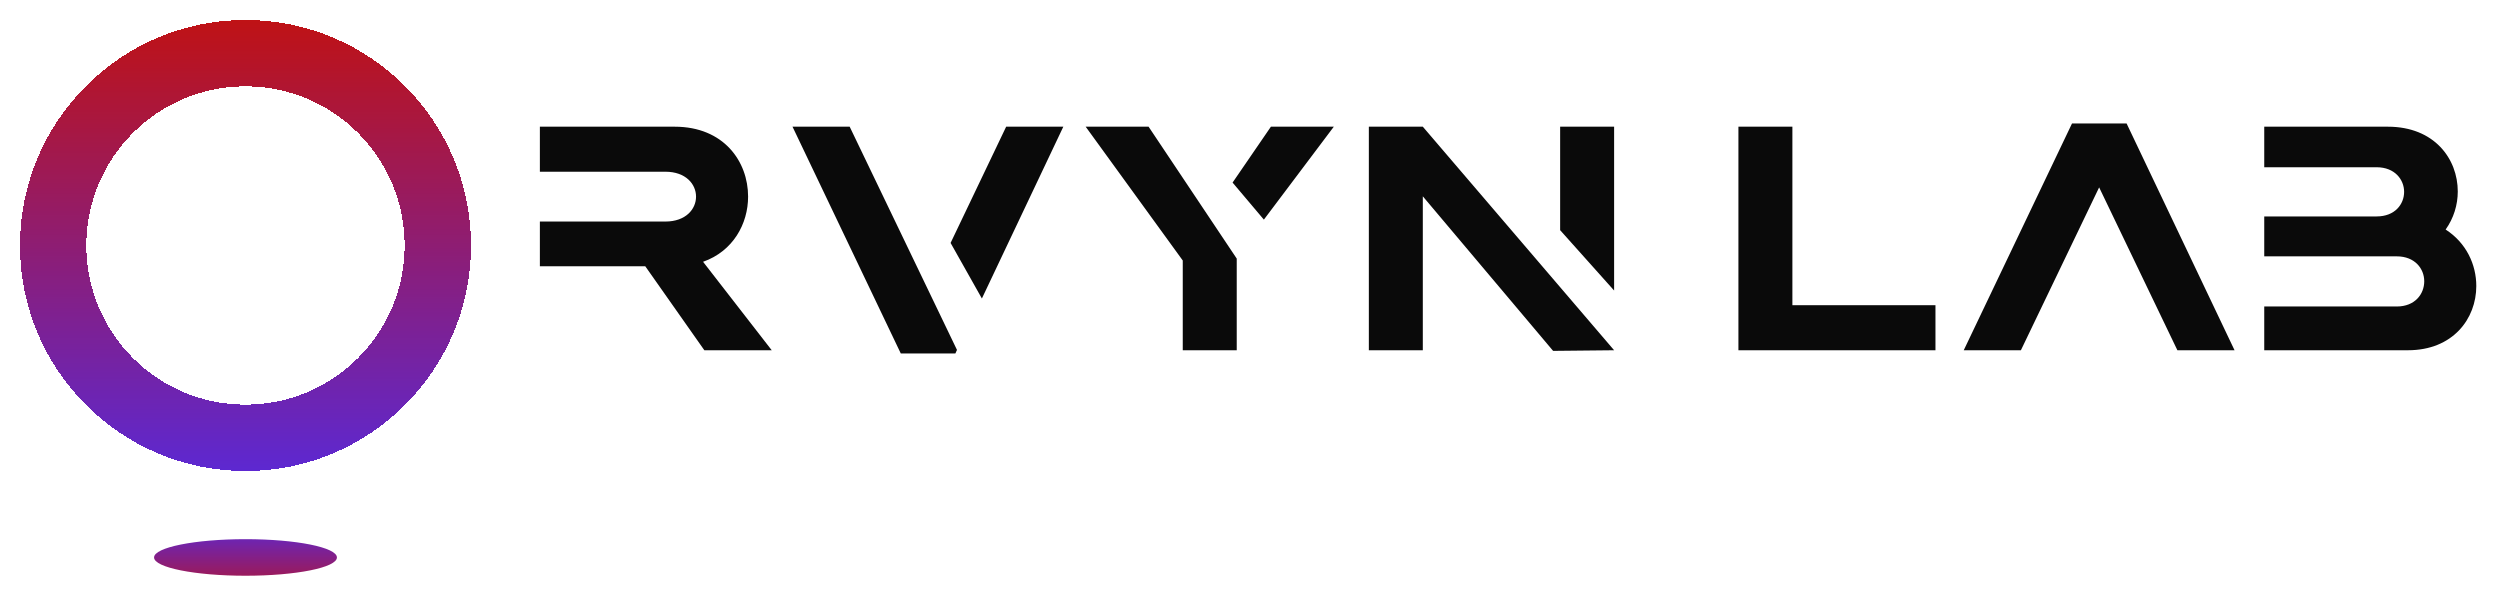
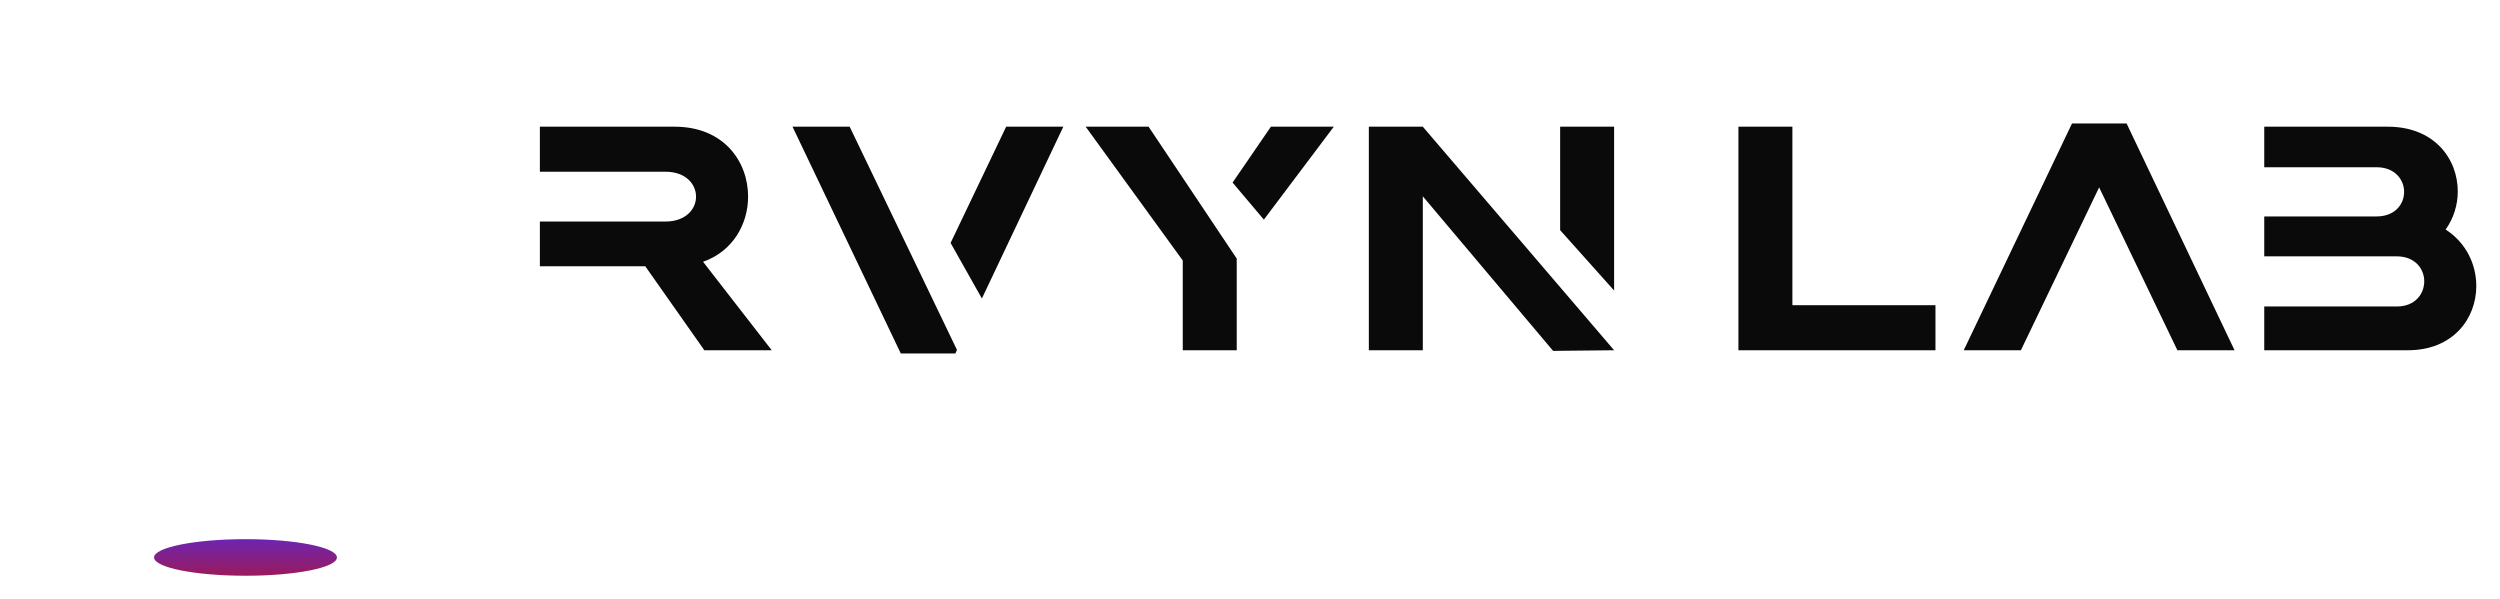
<svg xmlns="http://www.w3.org/2000/svg" width="501" height="120" viewBox="0 0 501 120" fill="none">
  <path d="M129.311 53.357H108.191V44.397H133.343C137.439 44.397 139.487 41.901 139.487 39.405C139.487 36.909 137.439 34.413 133.343 34.413H108.191V25.389H135.199C145.055 25.389 149.919 32.365 149.919 39.405C149.919 44.845 146.911 50.349 140.895 52.461L154.655 70.189H141.151L129.311 53.357ZM213.091 25.389L196.771 59.821L190.499 48.685L201.635 25.389H213.091ZM191.459 70.829H180.515L158.819 25.389H170.275L191.779 70.125L191.459 70.829ZM217.569 25.389H230.177L247.841 51.821V70.189H237.025V52.205L217.569 25.389ZM247.009 36.589L254.689 25.389H267.297L253.281 44.013L247.009 36.589ZM274.316 70.189V25.389H285.132L323.468 70.189L311.244 70.317L285.132 39.341V70.189H274.316ZM312.652 46.125V25.389H323.468V58.221L312.652 46.125ZM359.195 61.165H387.867V70.189H348.379V25.389H359.195V61.165ZM393.532 70.189L415.228 24.749H426.172L447.804 70.189H436.348L420.668 37.549L404.988 70.189H393.532ZM482.554 70.189H453.754V61.421H480.314C483.962 61.421 485.818 58.925 485.818 56.365C485.818 53.869 483.962 51.373 480.314 51.373H453.754V43.373H476.282C479.93 43.373 481.786 40.941 481.786 38.445C481.786 36.013 479.93 33.517 476.282 33.517H453.754V25.389H478.522C487.866 25.389 492.538 31.853 492.538 38.381C492.538 41.069 491.706 43.757 490.106 45.997C494.266 48.685 496.25 53.037 496.25 57.325C496.25 63.853 491.578 70.189 482.554 70.189Z" fill="#0A0A0A" />
  <g filter="url(#filter0_f_634_38)">
    <ellipse cx="49.196" cy="111.714" rx="18.323" ry="3.665" fill="url(#paint0_linear_634_38)" />
  </g>
  <g filter="url(#filter1_dn_634_38)">
-     <path d="M49.195 9.65C70.483 9.65 87.741 26.907 87.741 48.195C87.741 69.483 70.484 86.741 49.195 86.741C27.907 86.741 10.65 69.483 10.65 48.195C10.65 26.907 27.907 9.651 49.195 9.65Z" stroke="url(#paint1_linear_634_38)" stroke-width="13.3" shape-rendering="crispEdges" />
-   </g>
+     </g>
  <defs>
    <filter id="filter0_f_634_38" x="26.873" y="104.049" width="44.645" height="15.329" filterUnits="userSpaceOnUse" color-interpolation-filters="sRGB">
      <feFlood flood-opacity="0" result="BackgroundImageFix" />
      <feBlend mode="normal" in="SourceGraphic" in2="BackgroundImageFix" result="shape" />
      <feGaussianBlur stdDeviation="2" result="effect1_foregroundBlur_634_38" />
    </filter>
    <filter id="filter1_dn_634_38" x="0" y="0" width="98.391" height="98.391" filterUnits="userSpaceOnUse" color-interpolation-filters="sRGB">
      <feFlood flood-opacity="0" result="BackgroundImageFix" />
      <feColorMatrix in="SourceAlpha" type="matrix" values="0 0 0 0 0 0 0 0 0 0 0 0 0 0 0 0 0 0 127 0" result="hardAlpha" />
      <feMorphology radius="2" operator="erode" in="SourceAlpha" result="effect1_dropShadow_634_38" />
      <feOffset dy="1" />
      <feGaussianBlur stdDeviation="3" />
      <feComposite in2="hardAlpha" operator="out" />
      <feColorMatrix type="matrix" values="0 0 0 0 0.536 0 0 0 0 0.379 0 0 0 0 0.881 0 0 0 1 0" />
      <feBlend mode="normal" in2="BackgroundImageFix" result="effect1_dropShadow_634_38" />
      <feBlend mode="normal" in="SourceGraphic" in2="BackgroundImageFix" result="shape" />
      <feTurbulence type="fractalNoise" baseFrequency="2 2" stitchTiles="stitch" numOctaves="3" result="noise" seed="9212" />
      <feColorMatrix in="noise" type="luminanceToAlpha" result="alphaNoise" />
      <feComponentTransfer in="alphaNoise" result="coloredNoise1">
        <feFuncA type="discrete" tableValues="0 0 0 0 0 0 0 0 0 0 0 0 0 0 0 0 0 0 0 0 1 1 1 1 1 1 1 1 1 1 0 0 0 0 0 0 0 0 0 0 0 0 0 0 0 0 0 0 0 0 0 0 0 0 0 0 0 0 0 0 0 0 0 0 0 0 0 0 0 0 0 0 0 0 0 0 0 0 0 0 0 0 0 0 0 0 0 0 0 0 0 0 0 0 0 0 0 0 0 0 " />
      </feComponentTransfer>
      <feComposite operator="in" in2="shape" in="coloredNoise1" result="noise1Clipped" />
      <feFlood flood-color="#9165F2" result="color1Flood" />
      <feComposite operator="in" in2="noise1Clipped" in="color1Flood" result="color1" />
      <feMerge result="effect2_noise_634_38">
        <feMergeNode in="shape" />
        <feMergeNode in="color1" />
      </feMerge>
      <feBlend mode="normal" in="effect2_noise_634_38" in2="effect1_dropShadow_634_38" result="effect2_noise_634_38" />
    </filter>
    <linearGradient id="paint0_linear_634_38" x1="50.417" y1="121.486" x2="50.417" y2="100.72" gradientUnits="userSpaceOnUse">
      <stop stop-color="#BF1215" />
      <stop offset="0.779" stop-color="#5D28D1" />
    </linearGradient>
    <linearGradient id="paint1_linear_634_38" x1="50.417" y1="93.391" x2="50.417" y2="3" gradientUnits="userSpaceOnUse">
      <stop stop-color="#5D28D1" />
      <stop offset="1" stop-color="#BF1215" />
    </linearGradient>
  </defs>
</svg>